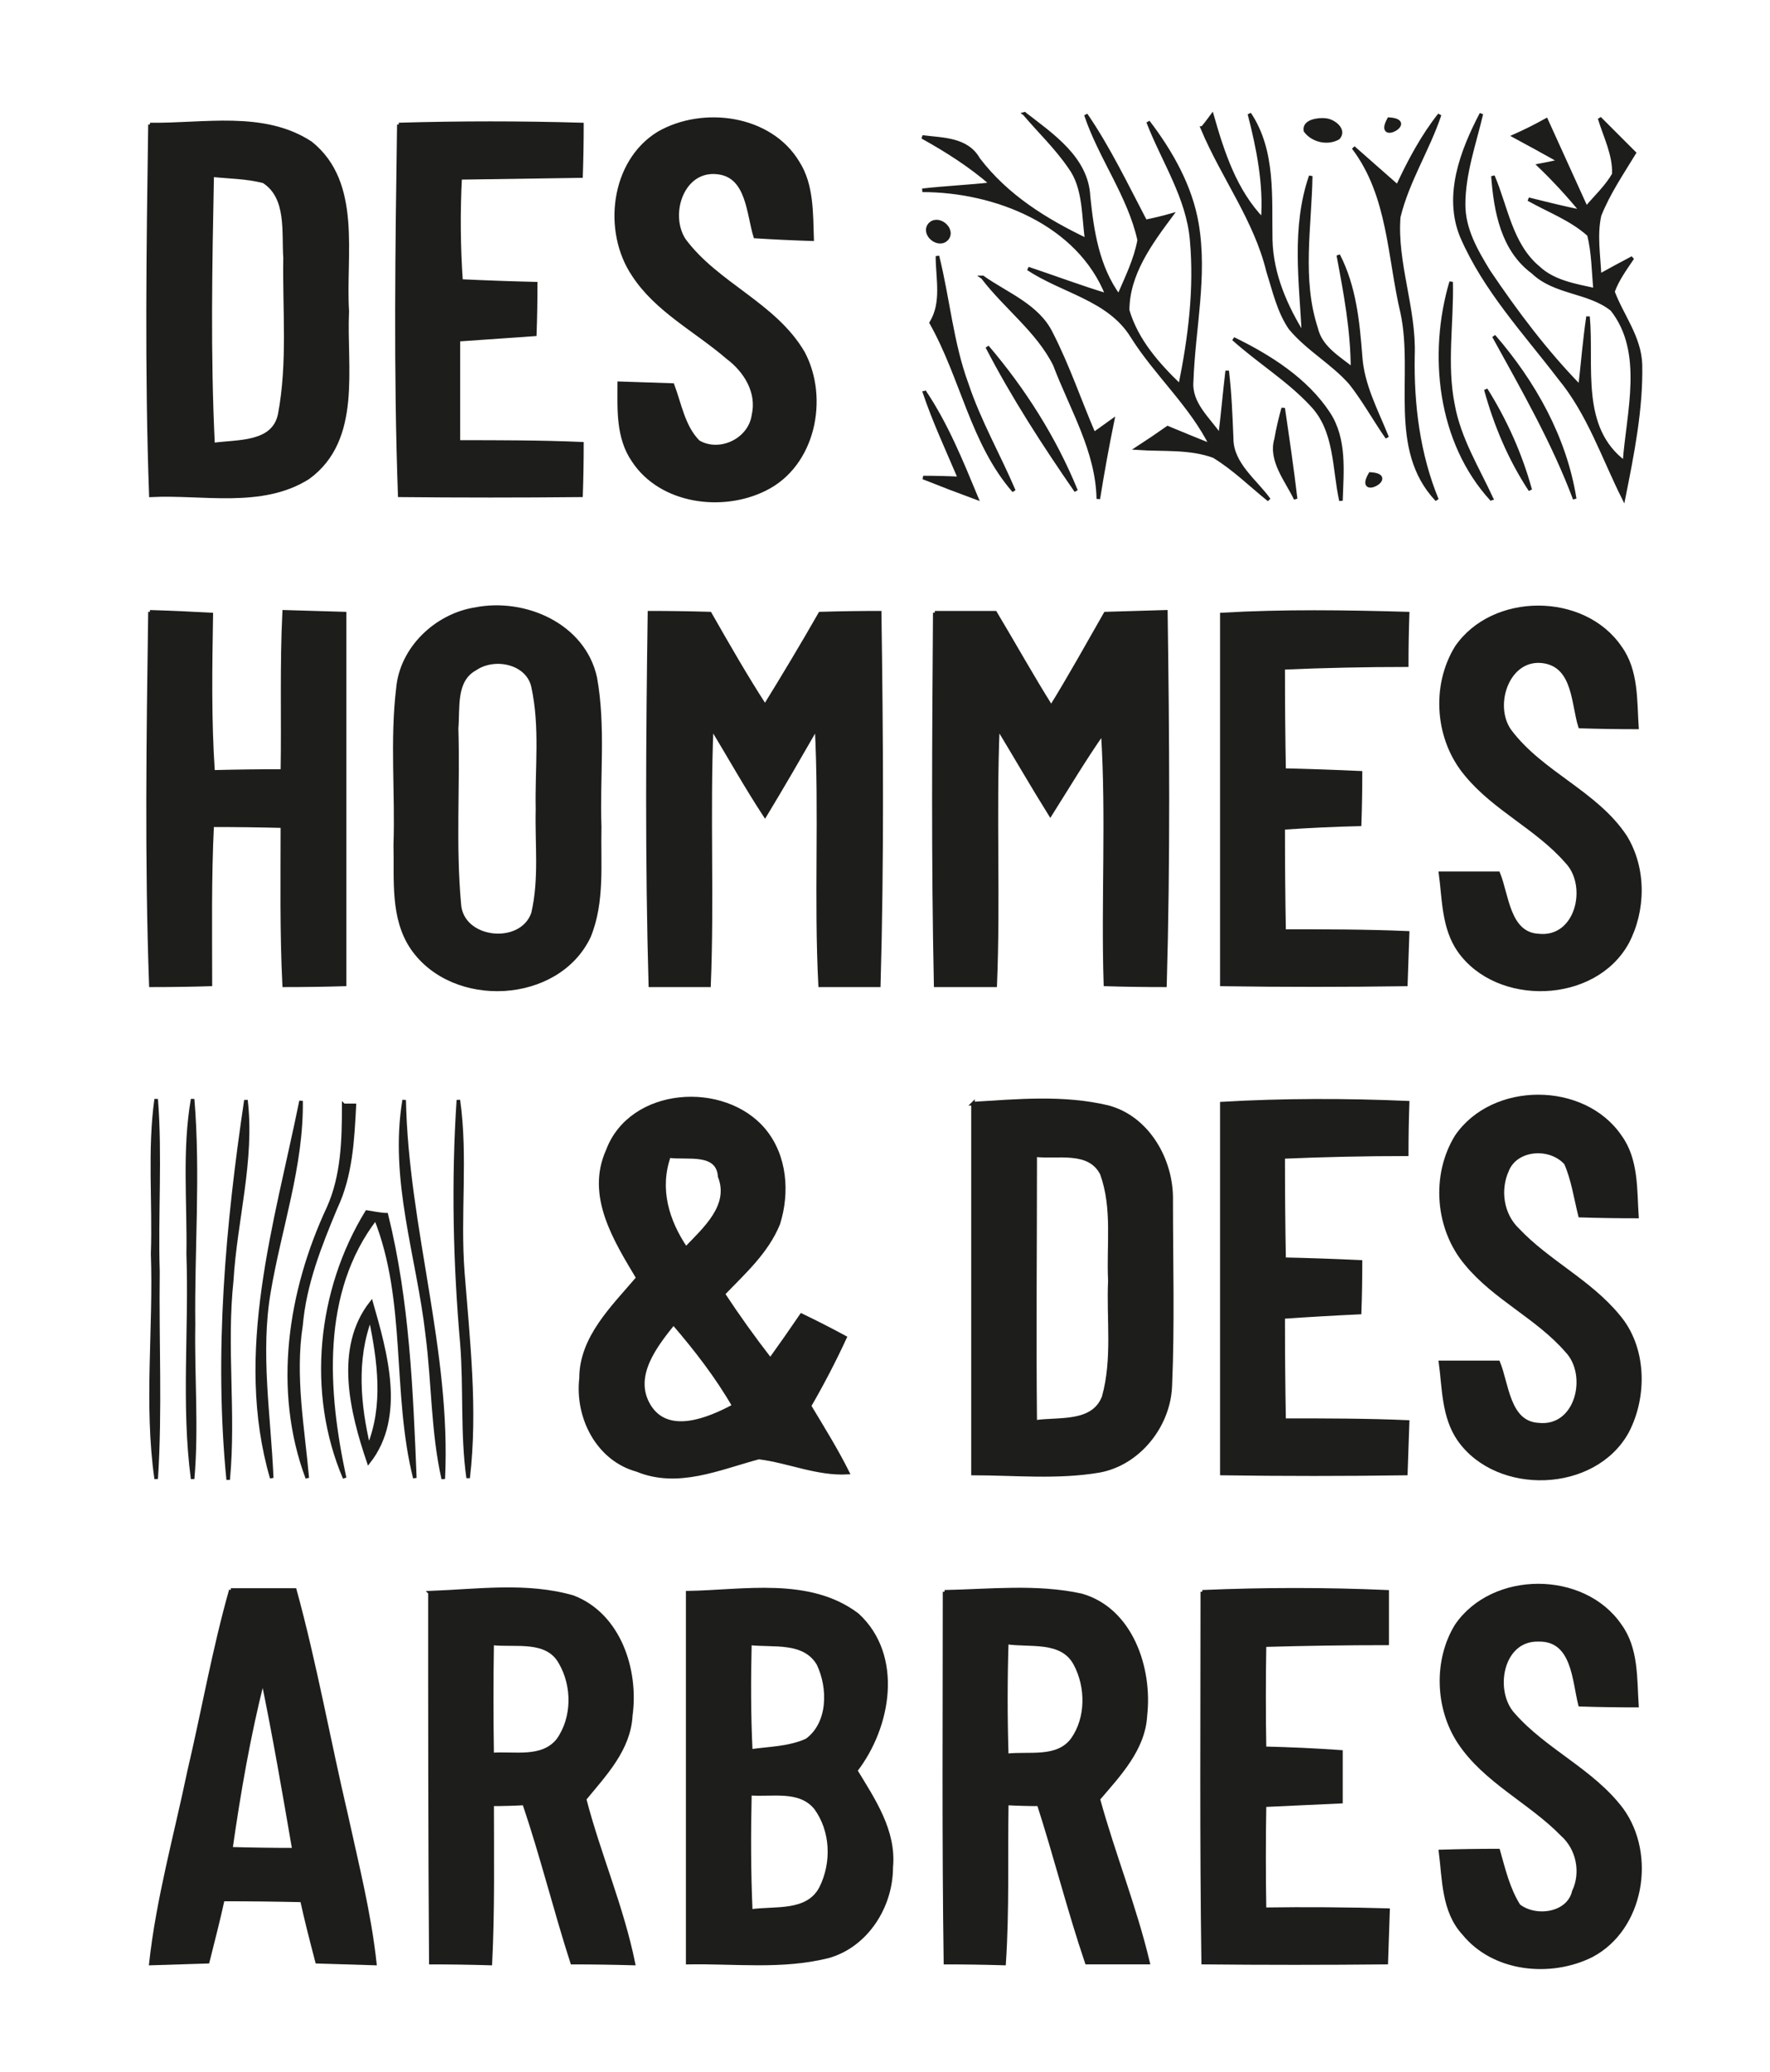
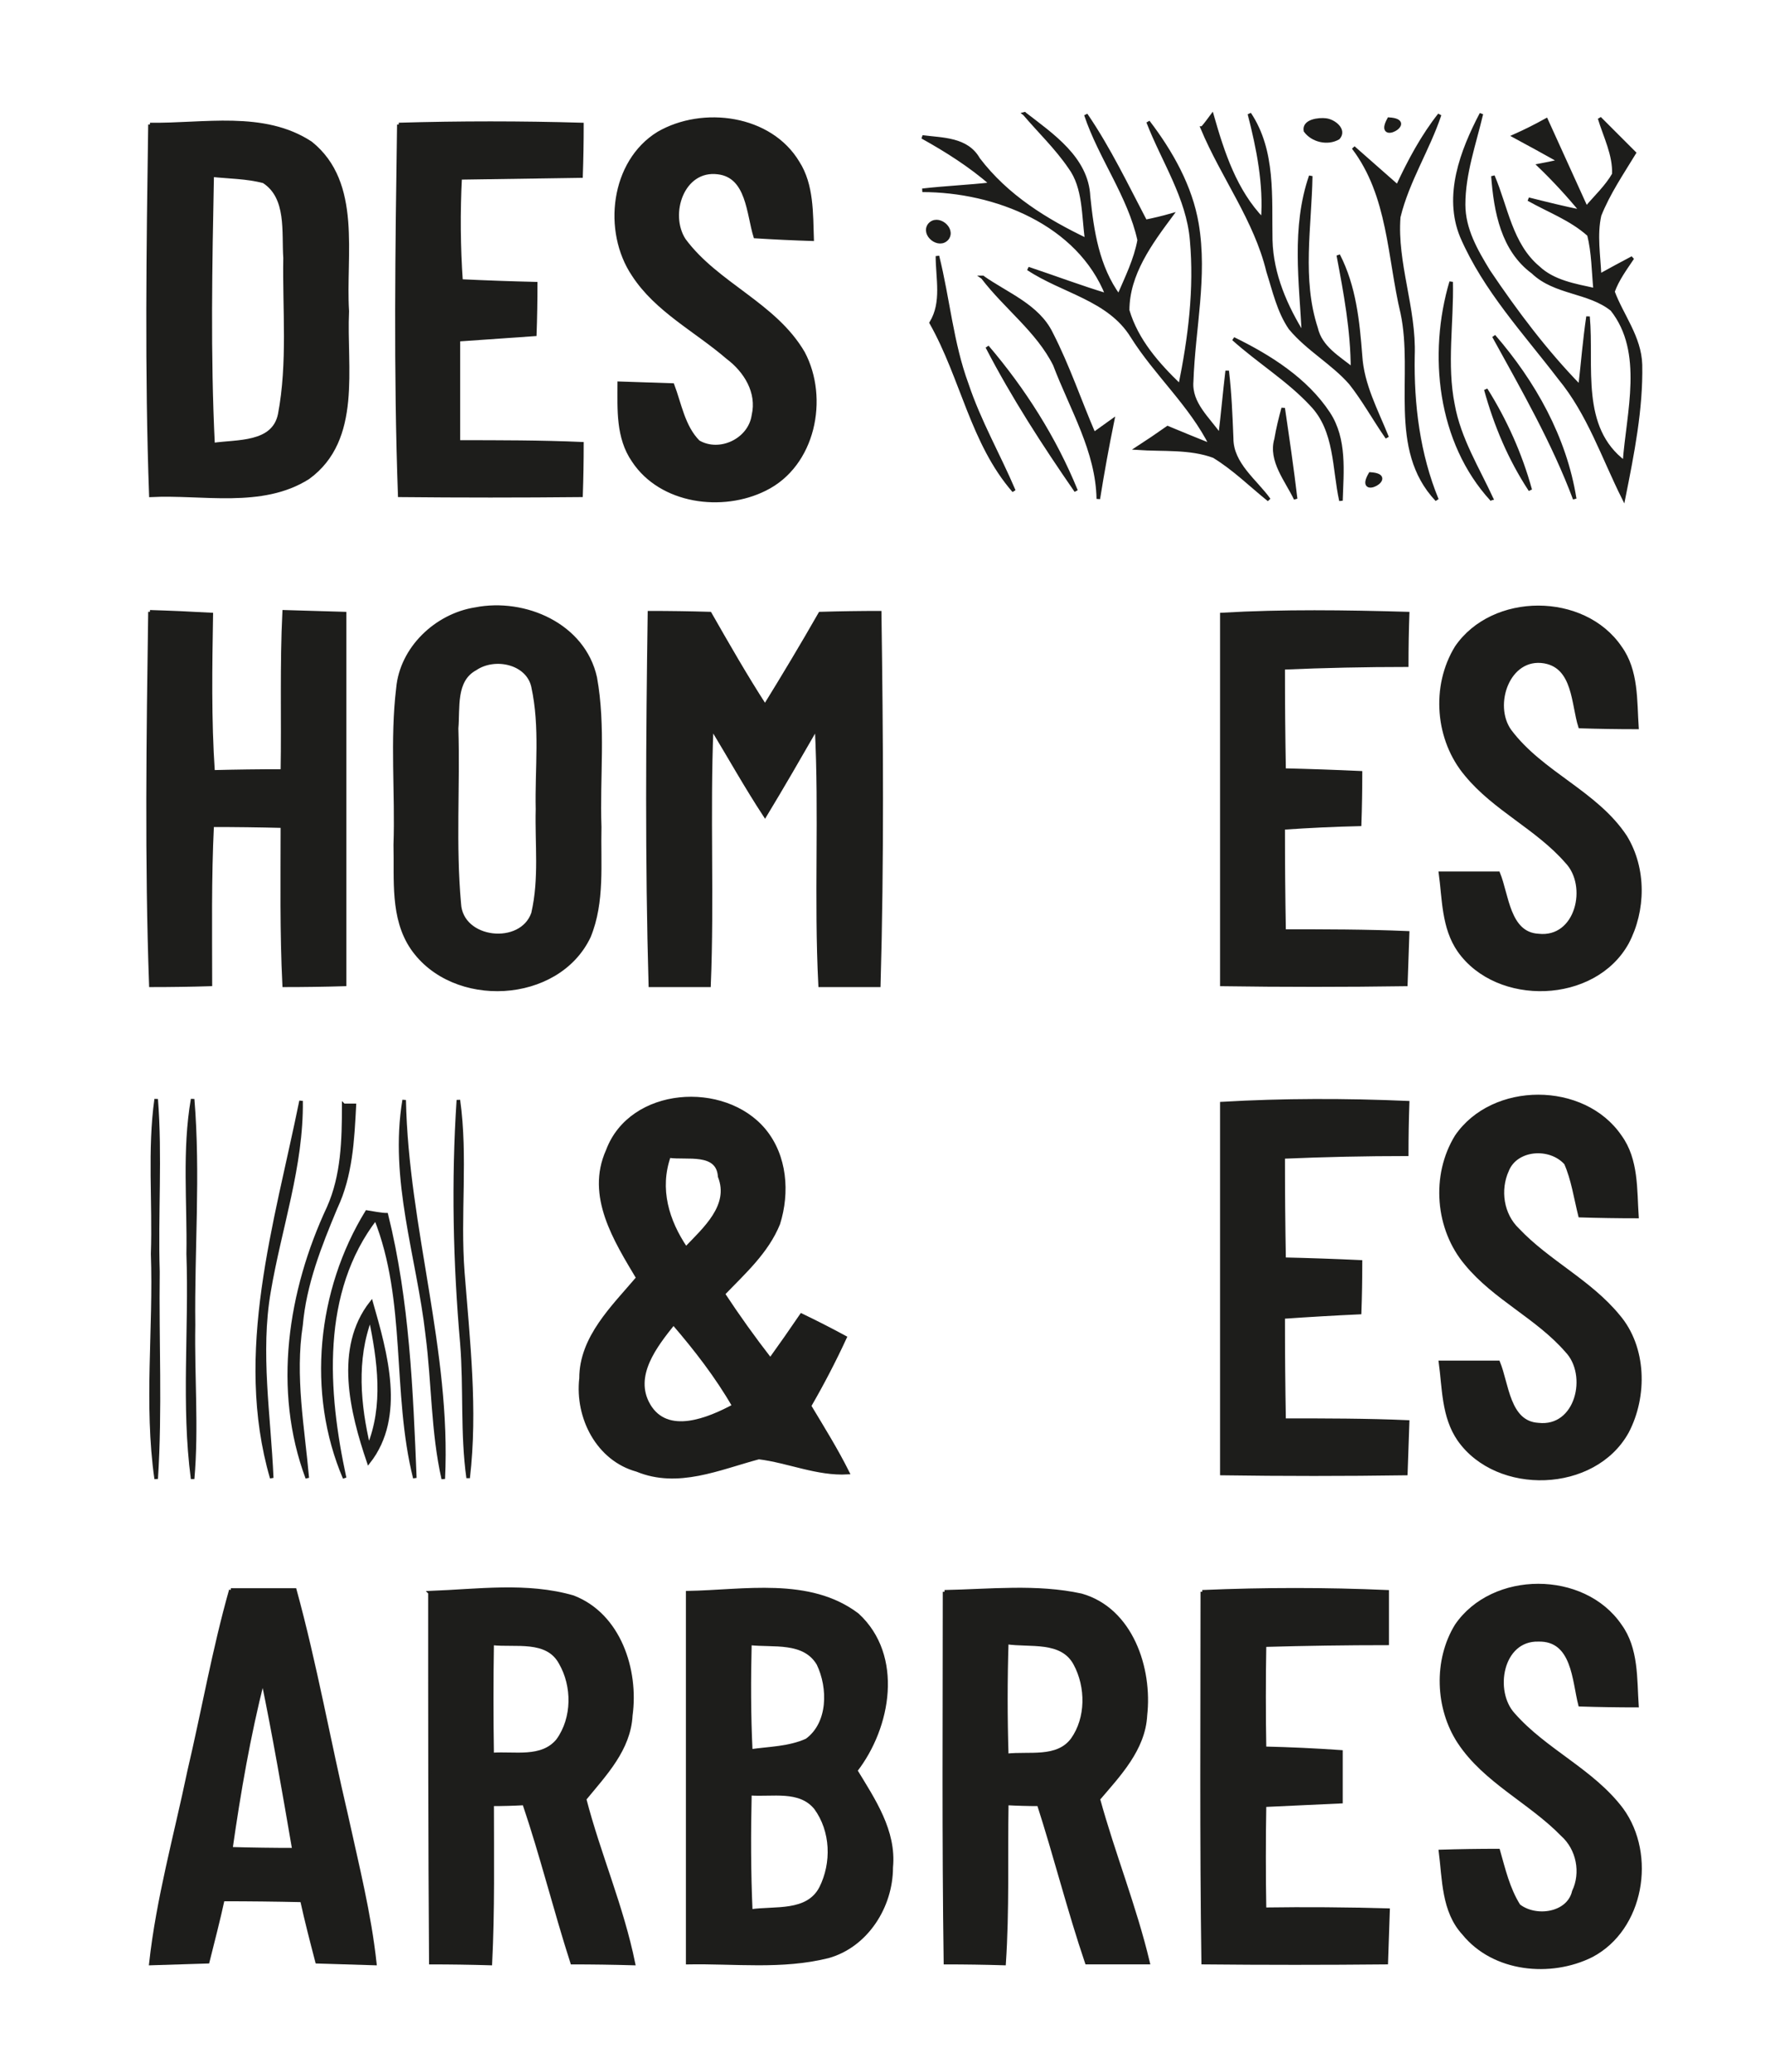
<svg xmlns="http://www.w3.org/2000/svg" version="1.2" viewBox="0 0 199 233" width="300" height="351">
  <title>hommesarbres-svg</title>
  <style>
		.s0 { fill: #1d1d1b;stroke: #1d1d1b;stroke-width: .4 } 
	</style>
  <filter id="f0">
    <feFlood flood-color="#e2ece2" flood-opacity="1" />
    <feBlend mode="normal" in2="SourceGraphic" />
    <feComposite in2="SourceAlpha" operator="in" />
  </filter>
  <g id="Folder 1" filter="url(#f0)">
    <path class="s0" d="m115.2 12.8c3.1 2.4 7 5 7.2 9.3 0.4 3.9 1 7.9 3.4 11.2 0.9-2.1 1.9-4.1 2.3-6.3-1.1-5-4.4-9.3-6-14.1 2.6 3.8 4.6 8 6.7 12q1.5-0.3 2.9-0.7c-2.3 3.1-4.9 6.6-4.9 10.7 1 3.4 3.4 6.1 5.9 8.5 1.1-5.4 1.8-10.9 1.3-16.4-0.4-4.8-3.2-8.9-4.9-13.3 2.6 3.4 4.8 7.3 5.5 11.5 1 5.9-0.4 11.8-0.6 17.7-0.2 2.5 1.9 4.2 3.2 6.1 0.3-2.4 0.5-4.8 0.8-7.3 0.3 2.5 0.4 5.1 0.5 7.6 0 2.9 2.7 4.8 4.2 6.9-2-1.6-3.9-3.5-6.2-4.9-2.7-1-5.7-0.7-8.6-0.9q1.7-1.1 3.4-2.3 2.4 1 4.9 2c-2.3-4.6-6.2-8-8.9-12.3-2.6-4.2-7.8-5-11.7-7.6 3 1 5.9 2.1 8.9 3-3.2-8.1-12.6-11.8-20.8-11.8 2.6-0.3 5.2-0.4 7.8-0.7-2.4-2.1-5.1-3.8-7.8-5.3 2.3 0.3 5 0.2 6.3 2.5 3.2 4.2 7.6 6.9 12.2 9.1-0.4-2.7-0.2-5.9-1.9-8.2-1.5-2.2-3.4-4-5.1-6z" />
    <path class="s0" d="m135.2 14.4c0.3-0.3 0.8-1 1.1-1.4 1.2 4.2 2.6 8.5 5.7 11.7 0.3-4-0.5-8-1.5-11.9 2.8 4.2 2.3 9.4 2.4 14.2 0.1 3.9 1.7 7.5 3.7 10.7-0.3-6-1.2-12.1 0.8-17.9-0.1 5.7-1.2 11.6 0.6 17.1 0.5 2.2 2.5 3.3 4.1 4.6 0-4.3-0.8-8.6-1.6-12.8 1.8 3.5 2.2 7.4 2.5 11.3 0.2 3.3 1.8 6.2 3 9.2-1.4-2-2.6-4.2-4.1-6.1-2-2.3-4.8-3.8-6.8-6.2-1.3-1.9-1.8-4.2-2.5-6.4-1.4-5.8-5.1-10.6-7.4-16.1z" />
    <path class="s0" d="m149.1 13.5c0.9 0.1 2.2 1.1 1.4 2-1.2 0.7-2.9 0.3-3.7-0.8-0.2-1.1 1.5-1.3 2.3-1.2z" />
    <path class="s0" d="m156.2 13.4c3.3 0.2-1.6 2.9 0 0z" />
    <path class="s0" d="m157.2 20.9c1.3-2.8 2.8-5.6 4.7-8-1.3 3.9-3.6 7.4-4.6 11.5-0.4 5.2 1.8 10.3 1.6 15.6-0.1 5.5 0.6 11.1 2.7 16.2-5.4-5.7-2.4-14-3.9-21-1.5-6.3-1.4-13.2-5.5-18.6q2.5 2.2 5 4.4z" />
    <path class="s0" d="m164.4 26.6c-1.9-4.6 0-9.6 2.2-13.8-0.8 3.4-2 6.7-2 10.2 0 2.8 1.4 5.2 2.8 7.5 3.1 4.6 6.4 9 10.3 13 0.3-2.6 0.5-5.2 0.9-7.9 0.5 5.6-1.1 12.5 4.1 16.4 0.4-5.6 2.4-12.4-1.4-17.2-2.6-2.1-6.4-1.8-8.9-4.2-3.4-2.5-4.2-6.8-4.5-10.8 1.5 3.5 2 7.7 5.1 10.3 1.7 1.6 4.1 2 6.4 2.5-0.2-2.1-0.2-4.2-0.7-6.2-2-1.8-4.5-2.7-6.8-4 2 0.5 4 1 6 1.4q-2.3-2.8-4.8-5.2c0.5-0.1 1.7-0.3 2.3-0.5q-2.5-1.4-5.1-2.8 1.8-0.8 3.6-1.8c1.5 3.3 3 6.6 4.5 9.9 1.1-1.3 2.3-2.4 3.1-3.8 0.1-2.2-1-4.3-1.6-6.3 1.3 1.3 2.6 2.6 3.9 3.9-1.4 2.3-2.9 4.5-3.9 7-0.5 2.2-0.1 4.5 0 6.8q1.8-1 3.7-2c-0.8 1.2-1.7 2.4-2.2 3.8 1 2.7 3 5.1 3.1 8.2 0.1 5-0.9 10-1.9 15-2.3-4.6-3.9-9.5-7.2-13.5-3.9-5.1-8.4-9.9-11-15.9z" />
    <path fill-rule="evenodd" class="s0" d="m16.8 14c6 0.1 12.8-1.4 18.1 2.1 5.6 4.5 3.7 12.6 4.1 18.9-0.3 6.3 1.5 14.4-4.4 18.7-5.2 3.3-11.9 1.7-17.7 2-0.5-13.9-0.3-27.8-0.1-41.7zm7 5.7c-0.2 10.1-0.4 20.2 0.1 30.3 2.7-0.4 6.8 0 7.5-3.4 1.1-5.8 0.5-11.8 0.6-17.6-0.2-2.9 0.4-6.8-2.4-8.6-1.9-0.5-3.9-0.5-5.8-0.7z" />
    <path class="s0" d="m44.8 14q10.3-0.3 20.6 0 0 2.9-0.1 5.8-6.8 0.1-13.6 0.2-0.3 5.8 0.1 11.6 4.2 0.2 8.4 0.3 0 2.9-0.1 5.7-4.3 0.3-8.6 0.6 0 5.7 0 11.5c4.6 0 9.3 0 13.9 0.2q0 2.9-0.1 5.8-10.2 0.1-20.4 0c-0.5-13.9-0.3-27.8-0.1-41.7z" />
    <path class="s0" d="m74 15c5-2.9 12.6-1.9 15.7 3.3 1.6 2.5 1.5 5.7 1.6 8.6q-3.2-0.1-6.4-0.3c-0.8-2.6-0.8-6.8-4.2-7.2-4-0.5-5.7 4.7-3.8 7.6 3.7 5 10.2 7.2 13.4 12.7 2.7 5.1 1.2 12.6-4.3 15.3-4.8 2.4-11.7 1.5-14.8-3.2-1.8-2.6-1.6-5.8-1.6-8.7q3 0.1 6 0.2c0.8 2.1 1.2 4.7 2.9 6.4 2.4 1.4 5.8-0.2 6.2-3 0.6-2.6-0.9-5-2.9-6.5-3.6-3.1-8-5.3-10.6-9.3-3.3-4.9-2.4-12.7 2.8-15.9z" />
    <path class="s0" d="m104.5 25.3c0.9-1.1 2.8 0.4 2 1.5-0.9 1.1-2.8-0.4-2-1.5z" />
    <path class="s0" d="m105.4 28.8c1.2 4.8 1.6 9.8 3.3 14.4 1.4 4.2 3.6 8 5.3 12-4.7-5.4-5.8-12.7-9.3-18.9 1.4-2.3 0.7-5 0.7-7.5z" />
    <path class="s0" d="m110.5 31.2c2.7 1.9 6.2 3.2 7.7 6.3 1.9 3.7 3.2 7.6 4.8 11.3q1-0.7 2.1-1.5-0.9 4.4-1.6 8.8c-0.1-5.4-3-10.1-4.9-15.1-1.9-3.8-5.5-6.4-8.1-9.8z" />
    <path class="s0" d="m167.8 56.2c-6-6.5-7-16.4-4.6-24.5 0.1 4.6-0.7 9.3 0.2 13.8 0.7 3.9 2.8 7.2 4.4 10.7z" />
    <path class="s0" d="m138.7 38.1c4.1 2 8.2 4.6 10.7 8.4 1.9 2.9 1.5 6.5 1.4 9.8-0.8-3.6-0.5-7.9-3.3-10.8-2.6-2.8-5.9-4.8-8.8-7.4z" />
    <path class="s0" d="m168 37.8c4.5 5.2 8 11.4 9.1 18.3-2.4-6.4-5.8-12.3-9.1-18.3z" />
    <path class="s0" d="m111 39c4.1 4.8 7.6 10.3 10 16.2-3.6-5.2-7.1-10.6-10-16.2z" />
-     <path class="s0" d="m103.9 44c2.5 3.7 4.2 7.9 5.9 12q-3-1.1-6-2.3 2 0 4.1 0.1c-1.4-3.3-2.9-6.5-4-9.8z" />
    <path class="s0" d="m167.1 43.8c2.2 3.5 3.9 7.3 5 11.3-2.3-3.5-3.9-7.3-5-11.3z" />
    <path class="s0" d="m143.5 49.4c0.2-1.2 0.5-2.4 0.8-3.5 0.5 3.4 1 6.8 1.4 10.2-1-2.1-2.9-4.3-2.2-6.7z" />
    <path class="s0" d="m154.1 53.3c3.3 0.2-1.7 2.9 0 0z" />
    <path fill-rule="evenodd" class="s0" d="m53.4 68.5c5.6-1.1 12.2 1.8 13.5 7.7 1 5.5 0.3 11.2 0.5 16.8-0.1 4.1 0.4 8.4-1.2 12.3-3.5 7.4-15.3 8-19.9 1.3-2.3-3.4-1.8-7.7-1.9-11.6 0.2-5.8-0.4-11.8 0.3-17.6 0.4-4.5 4.3-8.2 8.7-8.9zm0 6.7c-2.4 1.3-1.9 4.4-2.1 6.7 0.2 6.6-0.3 13.1 0.3 19.7 0.2 4.2 7 4.9 8.3 1.1 0.9-3.9 0.4-7.8 0.5-11.7-0.1-4.6 0.5-9.2-0.5-13.8-0.6-2.7-4.3-3.5-6.5-2z" />
    <path class="s0" d="m163.8 72.8c4.1-6 14.3-6 18.4 0 1.9 2.6 1.7 6 1.9 9q-3.2 0-6.4-0.1c-0.8-2.5-0.6-6.7-4-7.3-4.1-0.7-6 4.9-3.9 7.8 3.6 4.8 9.7 6.9 13 11.9 2.2 3.6 2.1 8.3 0.2 11.9-3.7 6.7-14.6 7-18.9 0.9-1.8-2.6-1.7-5.8-2.1-8.7q3.2 0 6.5 0c1 2.4 1.1 6.8 4.5 7 4.4 0.5 5.8-5.6 3.2-8.3-3.3-3.8-8.1-5.9-11.3-9.8-3.3-3.9-3.8-9.9-1.1-14.3z" />
    <path class="s0" d="m16.8 68.8q3.4 0.1 6.9 0.3c-0.1 5.9-0.2 11.8 0.2 17.7q3.9-0.1 7.8-0.1c0.1-5.9-0.1-11.9 0.2-17.9q3.4 0.1 6.8 0.2c0 13.9 0 27.8 0 41.7q-3.4 0.1-6.8 0.1c-0.3-6-0.2-11.9-0.2-17.9q-4-0.1-7.9-0.1c-0.3 6-0.2 12-0.2 17.9q-3.3 0.1-6.7 0.1c-0.5-14-0.3-28-0.1-42z" />
    <path class="s0" d="m73 68.9q3.4 0 6.8 0.1c2 3.5 4 7 6.2 10.4 2.1-3.4 4.2-6.9 6.2-10.4q3.4-0.1 6.7-0.1c0.2 14 0.3 27.9-0.1 41.9q-3.3 0-6.6 0c-0.5-9.7 0.1-19.3-0.4-29-1.9 3.3-3.8 6.6-5.8 9.9-2.1-3.2-4-6.6-6-9.9-0.4 9.7 0.1 19.3-0.3 29q-3.3 0-6.6 0c-0.4-14-0.3-28-0.1-41.9z" />
-     <path class="s0" d="m105.1 68.9q3.4 0 6.8 0c2.1 3.5 4.1 7.1 6.3 10.6 2.1-3.4 4.1-7 6.1-10.5q3.4-0.1 6.8-0.2c0.2 14 0.3 28-0.1 42q-3.4 0-6.7-0.1c-0.3-9.4 0.3-18.8-0.3-28.3-2.1 3-4 6.2-5.9 9.2-2-3.2-3.9-6.5-5.9-9.8-0.4 9.7 0.1 19.3-0.3 29q-3.4 0-6.7 0c-0.3-14-0.2-27.9-0.1-41.9z" />
    <path class="s0" d="m137.4 69.1c6.9-0.4 13.9-0.3 20.9-0.1q-0.1 2.9-0.1 5.8c-4.6 0-9.3 0.1-13.9 0.3q0 5.7 0.1 11.5 4.3 0.1 8.6 0.3 0 2.9-0.1 5.8-4.3 0.1-8.6 0.4 0 5.8 0.1 11.6c4.6 0 9.2 0 13.9 0.2q-0.1 2.9-0.2 5.8c-6.9 0.1-13.8 0.1-20.7 0 0-13.9 0-27.7 0-41.6z" />
    <path class="s0" d="m163.8 127.8c4.1-6 14.3-6 18.4 0 1.9 2.6 1.7 6 1.9 9q-3.2 0-6.4-0.1c-0.5-2-0.8-4.1-1.6-5.9-1.8-2-5.6-1.7-6.6 0.8-1 2.2-0.6 5 1.2 6.7 3.4 3.6 8.1 5.8 11.3 9.7 3 3.5 3.1 9 1 13-3.7 6.7-14.6 7-18.9 0.9-1.8-2.6-1.7-5.8-2.1-8.7q3.2 0 6.5 0c1 2.4 1.1 6.8 4.5 7 4.4 0.5 5.8-5.6 3.2-8.3-3.3-3.8-8.1-5.9-11.3-9.8-3.3-3.9-3.8-9.9-1.1-14.3z" />
    <path class="s0" d="m17.1 141c0.2-5.8-0.4-11.7 0.4-17.4 0.5 6.4 0 12.9 0.2 19.4-0.1 7.8 0.3 15.5-0.2 23.3-1.2-8.4-0.1-16.9-0.4-25.3z" />
    <path class="s0" d="m21.1 141c0.1-5.8-0.5-11.6 0.5-17.4 0.7 8.5 0 16.9 0.1 25.4-0.1 5.8 0.4 11.6-0.1 17.3-1.1-8.3-0.2-16.8-0.5-25.3z" />
-     <path class="s0" d="m27.6 123.7c0.8 6.8-1.2 13.5-1.6 20.3-0.8 7.4 0.3 14.9-0.4 22.4-1.4-14.3-0.1-28.6 2-42.7z" />
    <path class="s0" d="m30.5 166.2c-4.1-14.1 0.5-28.6 3.3-42.4 0.1 7.3-2.4 14.3-3.6 21.4-1.2 6.9 0 14 0.3 21z" />
    <path class="s0" d="m38.6 124.3c0.3 0 0.9 0 1.2 0-0.2 3.9-0.4 7.9-2.1 11.5-1.8 4.3-3.5 8.6-3.9 13.2-0.9 5.8 0.2 11.5 0.7 17.2-3.7-9.9-2-21 2.4-30.4 1.6-3.6 1.7-7.6 1.7-11.5z" />
    <path class="s0" d="m48 150.1c-1-8.8-4.1-17.4-2.6-26.4 0.3 14.4 5.1 28.2 4.4 42.6-1.2-5.3-1.1-10.8-1.8-16.2z" />
    <path class="s0" d="m51.5 123.7c0.9 6.4 0 12.9 0.5 19.4 0.6 7.7 1.5 15.4 0.6 23.1-0.7-5-0.3-10.1-0.7-15.1-0.8-9.1-1-18.3-0.4-27.4z" />
    <path fill-rule="evenodd" class="s0" d="m68.3 129.4c2.6-7 13.1-7.7 17.6-2.3 2.4 2.9 2.7 7 1.6 10.5-1.3 3.2-3.9 5.5-6.2 7.9q2.5 3.8 5.3 7.4 1.8-2.5 3.5-5 2.5 1.2 4.9 2.5-1.8 3.9-4 7.7c1.5 2.5 3 4.9 4.3 7.5-3.4 0.2-6.7-1.3-10-1.7-4.5 1.2-9.1 3.3-13.7 1.4-4.4-1.2-6.8-5.9-6.3-10.3 0-4.6 3.6-8 6.4-11.3-2.5-4.2-5.7-9.2-3.4-14.3zm6.9 0.6c-1.3 3.7-0.2 7.3 1.9 10.4 2.1-2.2 5.1-4.8 3.8-8.1-0.2-2.9-3.7-2-5.7-2.3zm-2.3 28c2.1 3.6 6.8 1.6 9.6 0.1-1.9-3.3-4.3-6.4-6.8-9.3-2 2.5-4.7 5.9-2.8 9.2z" />
-     <path fill-rule="evenodd" class="s0" d="m109.4 124.1c5-0.3 10.2-0.8 15.2 0.4 4.5 1.2 7.2 6 7.1 10.5 0 7 0.2 13.9-0.1 20.9-0.2 4.5-3.6 8.7-8 9.5-4.7 0.8-9.5 0.3-14.2 0.3 0-13.9 0-27.8 0-41.6zm7 5.8c0 10-0.1 20 0 30 2.6-0.4 6.5 0.3 7.7-2.8 1.2-4.3 0.5-8.8 0.7-13.1-0.2-4 0.5-8.1-0.9-12-1.4-2.8-5-1.8-7.5-2.1z" />
    <path class="s0" d="m137.4 124.1c6.9-0.4 13.9-0.4 20.9-0.1q-0.1 2.9-0.1 5.8c-4.6 0-9.2 0.1-13.9 0.3q0 5.7 0.1 11.5 4.3 0.1 8.6 0.3 0 2.9-0.1 5.7-4.3 0.2-8.6 0.5 0 5.8 0.1 11.6c4.6 0 9.3 0 13.9 0.2q-0.1 2.9-0.2 5.8c-6.9 0.1-13.8 0.1-20.7 0 0-13.9 0-27.8 0-41.6z" />
    <path class="s0" d="m41.2 136.3c0.6 0.1 1.7 0.3 2.2 0.3 2.4 9.7 2.8 19.7 3.2 29.6-2.4-9.6-0.7-19.9-4.4-29.2-6.4 8.3-5.6 19.5-3.5 29.2-4.1-9.6-2.9-21.1 2.5-29.9z" />
    <path fill-rule="evenodd" class="s0" d="m41.4 164.4c-1.9-5.6-3.7-12.8 0.3-17.9 1.6 5.6 3.7 12.8-0.3 17.9zm0-1.7c1.9-4.6 1.2-9.7 0.2-14.5-1.8 4.7-1.3 9.8-0.2 14.5z" />
    <path class="s0" d="m163.8 182.8c4.1-6 14.3-6 18.4 0 1.9 2.6 1.7 6 1.9 9q-3.2 0-6.4-0.1c-0.7-2.7-0.7-7.4-4.7-7.3-4.2-0.1-5.2 5.8-2.8 8.4 3.6 4.1 8.9 6.3 12.2 10.7 3.7 5.1 2.3 13.4-3.4 16.4-4.6 2.3-11 1.7-14.4-2.5-2.3-2.5-2.2-6.1-2.6-9.2q3.2-0.1 6.5-0.1c0.6 2.1 1.1 4.3 2.3 6.2 1.9 1.5 5.6 1 6.2-1.6 1-2.1 0.5-4.8-1.3-6.4-3.6-3.7-8.7-6-11.6-10.4-2.5-3.8-2.7-9.2-0.3-13.1z" />
    <path fill-rule="evenodd" class="s0" d="m25.9 178.8q3.6 0 7.2 0c2.3 8.4 3.8 16.9 5.8 25.4 1.2 5.5 2.6 11 3.2 16.6q-3.2-0.1-6.5-0.2c-0.6-2.3-1.2-4.6-1.7-6.9q-4.5-0.1-8.9-0.1c-0.5 2.3-1.1 4.6-1.7 7q-3.2 0.1-6.4 0.2c0.8-7.3 2.8-14.4 4.3-21.6 1.6-6.8 2.8-13.7 4.7-20.4zm0 29.1q3.5 0.1 7.1 0.1c-1.1-6.4-2.2-12.8-3.5-19.1-1.6 6.3-2.7 12.7-3.6 19z" />
    <path fill-rule="evenodd" class="s0" d="m48.3 179.1c5.4-0.2 10.9-1 16.1 0.5 5.2 2 7.2 8.2 6.5 13.3-0.2 3.8-2.9 6.6-5.2 9.4 1.6 6.2 4.2 12.1 5.5 18.5q-3.5-0.1-6.9-0.1c-1.9-5.9-3.4-12-5.4-17.9q-1.8 0.1-3.6 0.1c0 5.9 0.1 11.9-0.2 17.9q-3.4-0.1-6.7-0.1c-0.1-13.9-0.1-27.7-0.1-41.6zm7 5.7q-0.1 6.3 0 12.5c2.5-0.2 5.6 0.6 7.4-1.6 1.8-2.5 1.8-6.1 0.3-8.7-1.5-2.8-5.1-1.9-7.7-2.2z" />
    <path fill-rule="evenodd" class="s0" d="m77.3 179.1c6.3-0.1 13.7-1.6 19.1 2.5 5 4.6 3.6 12.6-0.2 17.5 2 3.3 4.4 6.8 4 10.9 0 4.4-2.8 8.8-7.1 10-5.2 1.3-10.5 0.6-15.8 0.7 0-13.9 0-27.8 0-41.6zm7 5.7c-0.1 4-0.1 8.1 0.1 12.1 2.1-0.3 4.3-0.3 6.3-1.2 2.6-1.9 2.6-5.9 1.3-8.6-1.6-2.7-5.1-2-7.7-2.3zm0 16.9c-0.1 4.4-0.1 8.8 0.1 13.2 2.7-0.4 6.4 0.3 7.9-2.6 1.4-2.8 1.3-6.4-0.6-9-1.8-2.2-4.9-1.4-7.4-1.6z" />
    <path fill-rule="evenodd" class="s0" d="m106.2 179c5.1-0.1 10.4-0.7 15.4 0.4 5.6 1.6 7.8 8.2 7.2 13.5-0.2 3.8-3 6.7-5.3 9.4 1.7 6.2 4.1 12.1 5.6 18.4q-3.4 0-6.9 0c-2-5.9-3.5-11.9-5.4-17.8q-1.8 0-3.6-0.1c-0.1 6 0.1 12-0.3 18q-3.3-0.1-6.6-0.1c-0.2-13.9-0.1-27.8-0.1-41.7zm7 5.7q-0.2 6.3 0 12.7c2.5-0.3 5.7 0.5 7.4-1.8 1.7-2.4 1.7-5.9 0.3-8.5-1.5-2.8-5.1-2-7.7-2.4z" />
    <path class="s0" d="m135.2 179c7-0.3 13.9-0.3 20.8 0q0 2.9 0 5.8-6.9 0-13.8 0.2-0.1 5.8 0 11.6 4.3 0.1 8.6 0.4 0 2.8 0 5.6-4.3 0.2-8.6 0.4-0.1 5.8 0 11.7 6.9-0.1 13.9 0.1-0.1 3-0.2 5.9-10.3 0.1-20.6 0c-0.2-13.9-0.1-27.8-0.1-41.7z" />
  </g>
</svg>